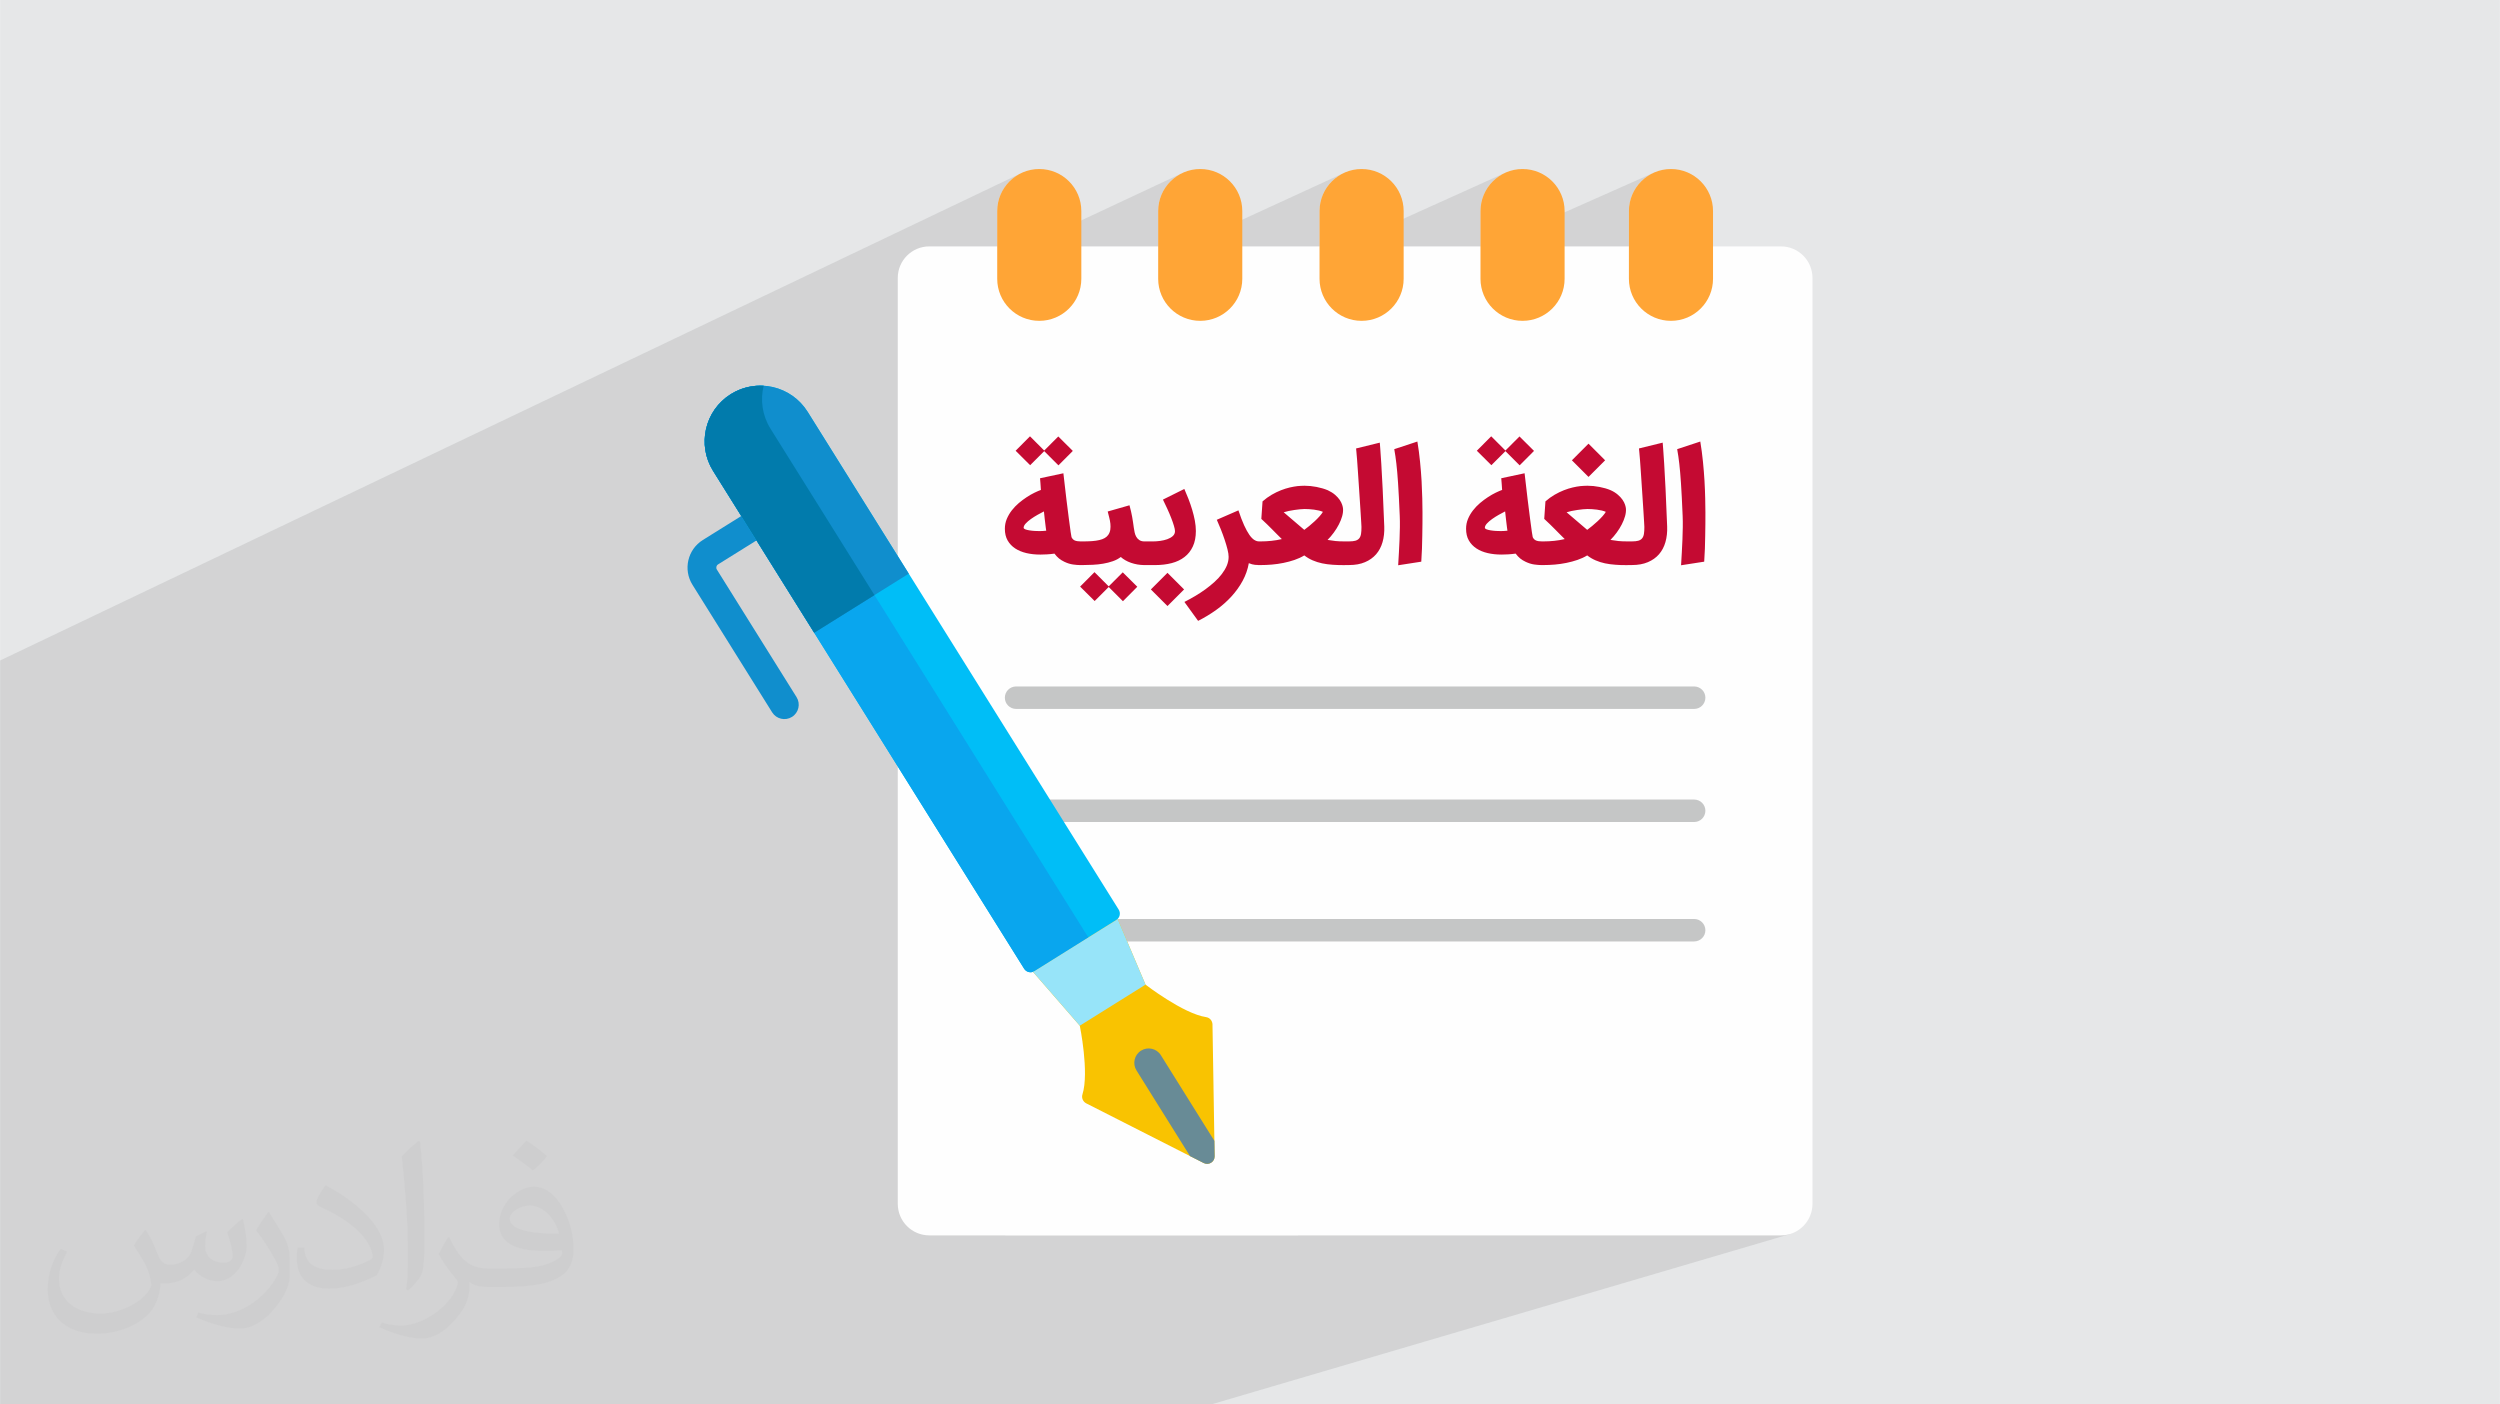
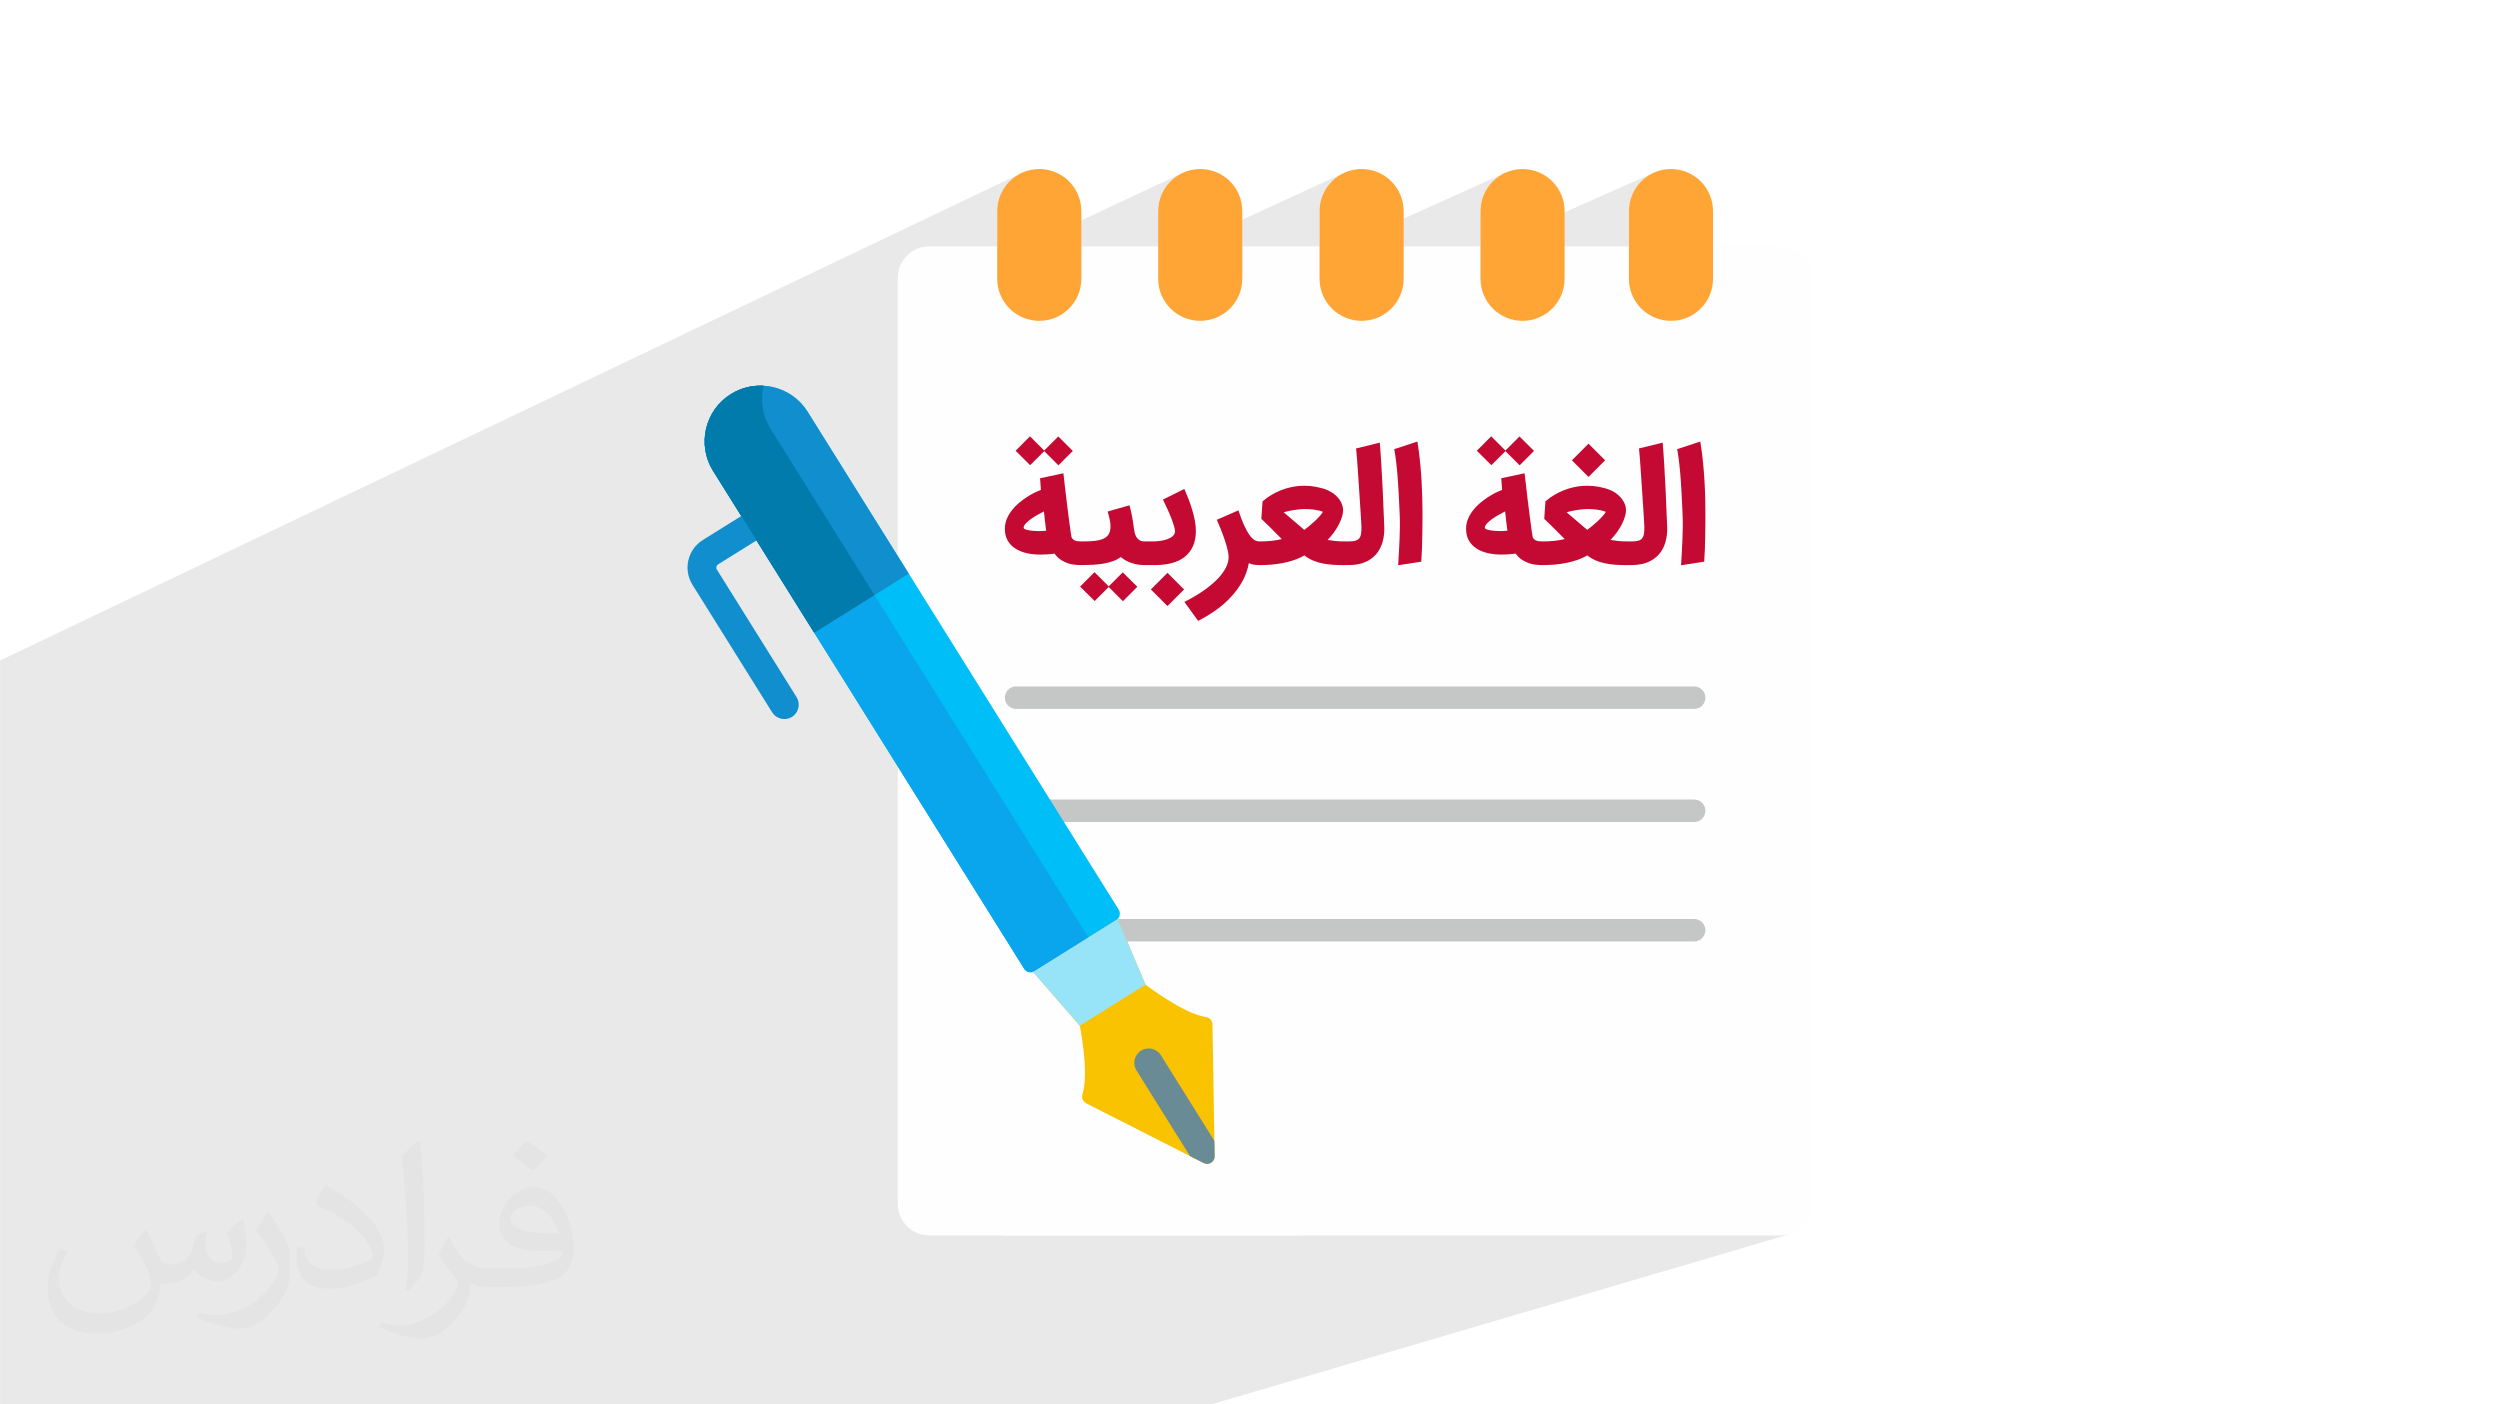
<svg xmlns="http://www.w3.org/2000/svg" xml:space="preserve" width="3.708in" height="2.083in" version="1.0" style="shape-rendering:geometricPrecision; text-rendering:geometricPrecision; image-rendering:optimizeQuality; fill-rule:evenodd; clip-rule:evenodd" viewBox="0 0 3702.73 2080.18">
  <defs>
    <style type="text/css">
   
    .fil0 {fill:#E6E7E8}
    .fil6 {fill:#C5C6C6;fill-rule:nonzero}
    .fil9 {fill:#00BEF7;fill-rule:nonzero}
    .fil13 {fill:#017BAC;fill-rule:nonzero}
    .fil10 {fill:#09A6EE;fill-rule:nonzero}
    .fil7 {fill:#108ECD;fill-rule:nonzero}
    .fil12 {fill:#688B96;fill-rule:nonzero}
    .fil11 {fill:#97E4F9;fill-rule:nonzero}
    .fil5 {fill:#C40A32;fill-rule:nonzero}
    .fil8 {fill:#F9C301;fill-rule:nonzero}
    .fil3 {fill:#FEFEFE;fill-rule:nonzero}
    .fil4 {fill:#FFA536;fill-rule:nonzero}
    .fil2 {fill:#373435;fill-opacity:0.031}
    .fil1 {fill:#2B2A29;fill-opacity:0.102}
   
  </style>
  </defs>
  <g id="Layer_x0020_1">
-     <polygon class="fil0" points="-0,0 3702.73,0 3702.73,2080.18 -0,2080.18 " />
    <path class="fil1" d="M1793.86 2080.18l-1018.53 0 -0.02 0 -9.55 0 -11.53 0 -34.12 0 -26.07 0 -24.15 0 -79.58 0 -28.01 0 -53.75 0 -5.04 0 -159.47 0 -15.49 0 -0.03 0 -64.8 0 -0.41 0 -1.18 0 -32.78 0 -48.45 0 -25.76 0 -50.49 0 -9.6 0 -57.12 0 -37.93 0 0 -57.15 0 -0.01 0 -0.02 0 -0.01 0 -0.16 0 -0 0 -8.24 0 -0.02 0 -3.54 0 -9.29 0 -4.52 0 -0.73 0 -13.46 0 -0.86 0 -36.37 0 -1.06 0 -107.13 0 -26.54 0 -5.53 0 -15.16 0 -1.14 0 -8.75 0 -3.65 0 -1.47 0 -1.4 0 -0.82 0 -7.39 0 -2.28 0 -21.35 0 -0.07 0 -7.54 0 -1.51 0 -22.66 0 -7.2 0 -5.47 0 -6.51 0 -2.28 0 -6.87 0 -3.77 0 -0.04 0 -4.4 0 -4.44 0 -0.39 0 -2.63 0 -2.99 0 -7.19 0 -5.87 0 -0.07 0 -7.03 0 -1.22 0 -0.66 0 -3.59 0 -0.06 0 -2.18 0 -1.74 0 -1.58 0 -2.21 0 -0.72 0 -0.17 0 -7.08 0 -1.02 0 -2.23 0 -0.24 0 -4.16 0 -4.6 0 -1.11 0 -4.34 0 -0.74 0 -6.44 0 -0.3 0 -3.3 0 -2.73 0 -2.21 0 -1.59 0 -6.99 0 -1.32 0 -0.18 0 -3.29 0 -6.28 0 -4.17 0 -0.74 0 -0.04 0 -4.58 0 -0.24 0 -0 0 -2.11 0 -3.48 0 -7.11 0 -2.74 0 -1.95 0 -3.9 0 -0.59 0 -1.83 0 -0.13 0 -0.62 0 -0.76 0 -1.16 0 -1.89 0 -2.98 0 -1.18 0 -1.64 0 -2.56 0 -0.39 0 -22.45 0 -8.1 0 -1.67 0 -9.38 0 -9.42 0 -4.1 0 -7.56 0 -0 0 -1.33 0 -0.29 0 -0.38 0 -4.27 0 -9.01 0 -0.01 0 -13.04 0 -29.57 0 -0.17 0 -8.66 0 -6.83 0 -6.22 0 -0.83 0 -2.83 0 -5.17 0 -1.64 0 -3.26 0 -2.64 0 -10.17 0 -0.78 0 -9.5 0 -0.67 0 -16.5 0 -2.44 0 -27.88 0 -5.56 0 -9.45 0 -5.16 0 -6.31 0 -7.01 0 -2.55 0 -0.15 0 -54.42 0 -7.61 0 -10.52 0 -4.75 0 -0 0 -0.02 0 -0.68 0 -10.26 0 -10.41 0 -50.01 0 -9.34 0 -2.49 0 -9.36 0 -0 0 -0 0 -0 0 -0.59 0 -0 0 -0.01 0 -12.39 0 -37.45 0 -26.01 0 -0.28 0 -34.28 1515 -723.05 -5.44 2.63 -5.14 3.12 -4.8 3.59 -4.43 4.02 -4.02 4.43 -3.59 4.8 -3.12 5.13 -2.62 5.44 -2.1 5.72 -1.54 5.97 -0.94 6.18 -0.32 6.37 0 72.06 276.45 -129.45 -5.44 2.63 -5.13 3.12 -4.8 3.59 -4.43 4.02 -4.02 4.43 -3.59 4.8 -3.12 5.13 -2.63 5.44 -2.1 5.72 -1.53 5.97 -0.94 6.18 -0.32 6.37 0 69.94 277.06 -127.33 -5.44 2.63 -5.14 3.12 -4.8 3.59 -4.43 4.02 -4.02 4.43 -3.59 4.8 -3.12 5.13 -2.62 5.44 -2.1 5.72 -1.54 5.97 -0.94 6.18 -0.32 6.37 0 67.35 276.45 -124.75 -5.44 2.63 -5.13 3.12 -4.8 3.59 -4.43 4.02 -4.02 4.43 -3.59 4.8 -3.12 5.13 -2.63 5.44 -2.1 5.72 -1.53 5.97 -0.94 6.18 -0.32 6.37 0 57.05 257.88 -114.45 -5.44 2.63 -5.13 3.12 -4.8 3.59 -4.43 4.02 -4.02 4.43 -3.59 4.8 -3.12 5.13 -2.63 5.44 -2.1 5.72 -1.53 5.97 -0.94 6.18 -0.32 6.37 0 100.29 0.32 6.37 0.94 6.18 1.53 5.97 2.1 5.72 2.63 5.44 3.12 5.13 3.59 4.8 4.02 4.43 4.43 4.02 4.8 3.59 5.13 3.12 5.44 2.63 5.72 2.1 5.97 1.53 6.18 0.94 6.37 0.32 6.37 -0.32 6.18 -0.94 5.97 -1.53 5.72 -2.1 -454.88 193.84 0.05 0.58 0.15 1.93 0.16 2.17 0.17 2.4 0.18 2.59 20.07 -8.54 34.24 -11.3 0.61 3.71 0.57 3.72 0.54 3.72 0.51 3.73 0.48 3.74 0.45 3.75 0.41 3.76 0.38 3.77 0.37 3.74 0.26 2.84 104.75 -44.22 12.56 12.56 29.33 -12.34 21.53 21.41 -21.28 21.37 -143.98 60.12 0 0.06 0.03 2.48 0.02 2.37 0.01 2.26 0 0.45 116.64 -48.64 13.22 -2.83 116.05 -48.36 24.6 24.64 -5.47 5.47 55.6 -23.01 35.13 -8.62 0.03 0.52 0.05 0.7 0.07 0.87 0.09 1.05 0.1 1.23 0.12 1.4 0.13 1.58 0.15 1.75 0.15 1.93 0.17 2.17 0.17 2.4 0.16 2.33 20.08 -8.27 34.24 -11.3 0.61 3.71 0.57 3.72 0.54 3.72 0.51 3.73 0.48 3.74 0.45 3.75 0.42 3.76 0.39 3.77 0.36 3.74 0.34 3.71 0.32 3.66 0.3 3.63 0.28 3.59 0.25 3.55 0.24 3.5 0.21 3.46 0.19 3.42 0.17 3.36 0.15 3.3 0.13 3.24 0.11 3.18 0.1 3.11 0.09 3.05 0.07 2.99 0.07 2.92 0.06 2.81 0.05 2.7 0.04 2.59 0.04 2.48 0.02 2.37 0.02 2.26 0 2.16 0 1.93 -0 1.97 -0 2 -0.01 2.04 -0 2.08 -0.01 2.12 -0.01 2.15 -0.01 2.19 -0.01 2.24 -0.02 2.26 -0.03 2.27 -0.03 2.29 -0.04 2.32 -0.04 2.33 -0.04 2.35 -0.04 2.38 -0.04 2.38 -0.04 2.39 -0.05 2.39 -0.05 2.4 -0.06 2.41 -0.07 2.42 -0.07 2.42 -0.08 2.43 -0.09 2.43 -0.1 2.42 -0.11 2.41 -0.12 2.39 -0.13 2.38 -0.14 2.37 -0.16 2.35 -0.17 2.34 -463.87 184.81 449.03 0 3.35 0.34 3.13 0.97 2.83 1.53 2.46 2.03 2.03 2.46 1.53 2.83 0.97 3.13 0.34 3.35 -0.34 3.35 -0.97 3.13 -1.53 2.83 -2.03 2.46 -2.46 2.03 -2.83 1.53 -354.31 135.53 347.84 0 3.35 0.34 3.13 0.97 2.83 1.53 2.46 2.03 2.03 2.46 1.53 2.83 0.97 3.13 0.34 3.35 -0.34 3.35 -0.97 3.13 -1.53 2.83 -2.03 2.46 -2.46 2.03 -2.83 1.53 -391.6 144.9 385.12 0 3.35 0.34 3.13 0.97 2.83 1.53 2.46 2.03 2.03 2.46 1.53 2.83 0.97 3.13 0.34 3.35 -0.34 3.35 -0.97 3.13 -1.53 2.83 -2.03 2.46 -2.46 2.03 -2.83 1.53 -125.49 44.78 216.75 -0.13 44.01 390.15 -857.14 252.24zm-305.64 -250.35l434.69 0 -124.01 -123.96 0.11 6.75 -0.35 3 -1.07 2.65 -1.67 2.23 -2.14 1.74 -2.5 1.17 -303.06 106.43z" />
    <path class="fil2" d="M215.96 1821.93c7.07,10.71 11.65,21.01 16.13,32.45 3.33,6.66 5.09,18.93 20.7,18.93 4.57,0 11.13,-1.35 16.95,-4.57 6.55,-3.44 11.54,-8.64 14.15,-16.53l6.24 -21.01 15.19 -7.49 1.04 1.04c-2.08,7.91 -2.59,15.5 -2.59,21.43 0,17.57 15.19,24.23 27.25,24.23 7.07,0 13.42,-3.44 13.42,-9.89 0,-8.32 -3.53,-22.47 -8.12,-35.16 7.07,-7.07 14.15,-14.15 22.26,-19.87l1.25 0.63c3.53,14.98 5.51,29.75 5.51,39.63 0,9.67 -4.27,20.39 -7.8,27.36 -7.28,13.73 -20.18,24.65 -35.78,24.65 -11.85,0 -25.06,-5.93 -34.12,-16.95l-0.52 0c-8.53,10.61 -21.74,20.18 -42.86,20.18l-6.55 0c-1.04,13.94 -4.05,23.81 -8.64,32.66 -12.58,24.54 -49.92,41.92 -85.08,41.92 -48.89,0 -73.43,-28.19 -73.43,-65.73 0,-23.19 7.59,-44.72 19.24,-60.01l9.56 3.95c-7.28,13.94 -12.17,27.04 -12.17,39.94 0,35.16 28.61,51.9 61.58,51.9 30.58,0 68.44,-19.45 75.31,-42.02 -2.59,-24.65 -11.85,-36.19 -26,-58.66 4.27,-7.49 9.78,-14.98 16.64,-22.98l1.25 0 0 0 0 0 -0.01 -0.04zm563.83 -132.3c10.3,6.45 20.39,14.04 30.27,22.78 -5.51,7.8 -12.38,14.88 -20.91,21.12 -9.89,-8.01 -19.76,-14.88 -29.86,-22.16 6.86,-7.7 13.63,-15.08 20.49,-21.74l0 0 0 0 0 0 0 0 0 0 0.01 0zm5.3 96.11c-16.64,0 -30.27,10.92 -30.27,19.03 0,17.38 33.28,22.78 73.12,22.56 -4.99,-20.39 -22.47,-41.61 -42.86,-41.61l0 0.01zm-37.35 92.99c21.64,0 40.57,-0.63 55.02,-4.27 16.13,-4.05 29.75,-12.17 29.75,-17.78 0,-1.46 0,-3.22 -0.52,-4.68 -9.05,0.83 -19.45,0.83 -28.5,0.83 -29.33,0 -51.79,-6.66 -60.64,-23.09 -2.19,-4.57 -3.74,-9.67 -3.74,-15.5 0,-15.92 6.86,-31.41 18.93,-42.13 10.08,-8.84 21.22,-14.35 32.55,-14.35 20.49,0 36.81,16.44 48.26,42.34 6.24,14.15 10.5,30.47 10.5,51.07 0,13.73 -3.74,25.27 -12.27,33.8 -15.92,15.4 -45.24,21.22 -90.17,21.22l-20.39 0 0 0 -5.3 0c-11.13,0 -19.14,-1.98 -25.48,-6.86l-1.04 0c0.31,2.59 0.52,5.09 0.52,7.49 0,10.08 -3.33,22.98 -10.08,33.28 -19.97,29.64 -41.61,42.53 -60.33,42.53 -18.93,0 -42.13,-7.28 -63.03,-16.75l3.74 -7.28c6.76,2.81 16.13,4.68 29.02,4.68 33.8,0 78.21,-32.45 83.72,-64.17 -1.25,-2.59 -3.53,-6.03 -6.76,-9.67 -9.89,-11.75 -16.13,-21.53 -21.95,-31.82 4.99,-9.89 9.56,-17.78 13.83,-24.96l1.77 -0.21c14.46,29.44 27.56,46.28 56.78,46.28l4.57 0 0 0 21.22 0 0 0 0 0 0 0 0 0 0 0 0.04 0zm-146.45 31.1c2.5,-13.52 2.7,-28.7 2.7,-42.86l0 -21.01c0,-39.21 -4.99,-96.2 -9.05,-133.34 7.07,-7.59 16.95,-16.53 24.75,-22.56l2.29 0.63c5.3,46.7 6.55,100.79 6.55,150.81 0,13.11 -0.52,25.9 -1.77,35.26 -0.73,11.85 -7.59,20.8 -22.26,34.53l-3.22 -1.46zm-150.71 -61.89c0.73,18.41 9.78,32.87 41.4,32.87 19.66,0 36.3,-5.09 54.71,-13.83 3.33,-1.46 5.09,-3.44 5.09,-5.09 0,-11.54 -8.84,-26.83 -23.71,-40.77 -14.46,-13.11 -33.6,-24.65 -51.48,-32.35 -6.14,-2.59 -8.12,-5.3 -8.12,-7.91 0,-5.3 7.07,-16.44 12.9,-24.44l1.98 -0.21c20.49,10.71 43.38,26.63 60.33,44.3 15.4,16.33 24.96,32.87 24.96,50.86 0,13.31 -4.05,25.79 -10.61,37.44 -22.47,11.33 -46.39,19.97 -70.1,19.97 -28.81,0 -48.47,-13.52 -48.47,-45.24 0,-3.44 0,-8.73 1.25,-15.61l9.89 0 0 0 0 0 0 0 0 0 0 0 -0.01 0zm-52.11 -52.32l17.89 28.92c6.55,10.71 12.69,22.37 12.69,40.77l0 23.5c0,19.03 -12.17,39.42 -31.82,59.6 -15.4,13.63 -29.02,19.45 -41.61,19.45 -18.72,0 -40.15,-5.82 -64.9,-16.44l2.81 -7.28c7.8,2.08 16.84,3.84 27.98,3.84 35.58,-0.21 71.97,-26.21 88.61,-57.93 1.98,-3.64 2.7,-7.07 2.7,-9.47 0,-3.64 -1.98,-7.7 -3.53,-11.33 -9.05,-17.05 -19.14,-32.66 -30.27,-47.12 5.82,-9.16 11.65,-17.99 17.99,-26.73l1.46 0.21 0 0 0 0 0 0 0 0 0 0 -0.01 0z" />
    <g id="_2502485497024">
      <path class="fil3" d="M1376.34 1829.83l1261.46 0c25.78,0 46.69,-20.9 46.69,-46.69l0 -1371.49c0,-25.78 -20.9,-46.68 -46.69,-46.68l-1261.46 0c-25.78,0 -46.69,20.9 -46.69,46.68l0 1371.49c0,25.78 20.9,46.69 46.69,46.69z" />
      <g>
        <path class="fil4" d="M1777.64 475.23c34.4,0 62.3,-27.89 62.3,-62.29l0 -100.29c0,-34.4 -27.89,-62.29 -62.3,-62.29 -34.4,0 -62.29,27.89 -62.29,62.29l0 100.29c0,34.4 27.89,62.29 62.29,62.29z" />
        <path class="fil4" d="M1539.24 475.23c34.4,0 62.29,-27.89 62.29,-62.29l0 -100.29c0,-34.4 -27.89,-62.29 -62.29,-62.29 -34.4,0 -62.3,27.89 -62.3,62.29l0 100.29c0,34.4 27.89,62.29 62.3,62.29z" />
        <path class="fil4" d="M2255.06 475.23c34.4,0 62.3,-27.89 62.3,-62.29l0 -100.29c0,-34.4 -27.89,-62.29 -62.3,-62.29 -34.4,0 -62.29,27.89 -62.29,62.29l0 100.29c0,34.4 27.89,62.29 62.29,62.29z" />
        <path class="fil4" d="M2016.66 475.23c34.4,0 62.29,-27.89 62.29,-62.29l0 -100.29c0,-34.4 -27.89,-62.29 -62.29,-62.29 -34.4,0 -62.3,27.89 -62.3,62.29l0 100.29c0,34.4 27.89,62.29 62.3,62.29z" />
        <path class="fil4" d="M2474.89 475.23c34.4,0 62.3,-27.89 62.3,-62.29l0 -100.29c0,-34.4 -27.89,-62.29 -62.3,-62.29 -34.4,0 -62.29,27.89 -62.29,62.29l0 100.29c0,34.4 27.89,62.29 62.29,62.29z" />
      </g>
      <g>
        <path class="fil5" d="M1540.56 821.43c-7.22,0 -14.02,-0.72 -20.39,-2.21 -6.33,-1.49 -11.89,-3.78 -16.61,-6.88 -4.71,-3.1 -8.45,-7.05 -11.21,-11.85 -2.72,-4.8 -4.08,-10.54 -4.08,-17.29 0,-5.1 0.93,-9.9 2.8,-14.45 1.91,-4.54 4.38,-8.79 7.44,-12.74 3.06,-3.95 6.54,-7.56 10.41,-10.88 3.91,-3.27 7.81,-6.2 11.77,-8.79 3.95,-2.59 7.73,-4.76 11.43,-6.54 3.65,-1.78 6.84,-3.14 9.56,-4.12 -0.04,-0.89 -0.13,-1.78 -0.21,-2.72 -0.09,-0.89 -0.13,-2.04 -0.21,-3.36 -0.09,-1.32 -0.21,-2.89 -0.34,-4.67 -0.17,-1.74 -0.34,-3.95 -0.55,-6.54l34.58 -7.39c1.53,13.89 3.02,26.55 4.41,37.98 1.4,11.47 2.63,21.33 3.74,29.61 1.07,8.28 1.96,14.78 2.64,19.5 0.72,4.71 1.14,7.22 1.27,7.52 1.1,2.38 2.76,4.04 4.93,4.97 2.21,0.9 5.19,1.36 8.92,1.36l2.47 0 0 35.05 -3.23 0c-3.1,0 -6.67,-0.29 -10.75,-0.85 -4.08,-0.55 -8.33,-1.87 -12.74,-3.95 -3.1,-1.45 -5.82,-3.14 -8.16,-5.01 -2.34,-1.91 -4.54,-4.29 -6.71,-7.18 -3.74,0.55 -7.39,0.89 -10.92,1.1 -3.49,0.26 -6.93,0.34 -10.24,0.34zm-0.68 -34.79c1.57,0 3.18,-0.04 4.84,-0.17 1.66,-0.09 3.27,-0.21 4.8,-0.39 -0.21,-1.23 -0.42,-2.63 -0.59,-4.16 -0.17,-1.49 -0.38,-3.35 -0.68,-5.52 -0.26,-2.17 -0.55,-4.8 -0.94,-7.82 -0.34,-3.02 -0.77,-6.71 -1.19,-11.09 -2.84,1.4 -5.94,3.11 -9.43,5.06 -3.48,1.95 -6.76,4.03 -9.82,6.2 -3.06,2.17 -5.65,4.38 -7.69,6.63 -2.08,2.25 -3.1,4.38 -3.1,6.29 0,0.93 0.81,1.74 2.46,2.38 1.65,0.64 3.74,1.15 6.16,1.53 2.46,0.42 5.01,0.68 7.78,0.85 2.72,0.13 5.18,0.21 7.39,0.21zm6.67 -118.4l-20.81 20.81 -21.53 -21.41 21.28 -21.37 21.07 21.07 20.82 -20.86 21.54 21.41 -21.28 21.37 -21.07 -21.03zm151.15 133.69l0 35.05 -2.55 0c-3.57,0 -7.05,-0.29 -10.49,-0.89 -3.44,-0.59 -6.67,-1.45 -9.69,-2.5 -3.02,-1.07 -5.82,-2.34 -8.37,-3.82 -2.55,-1.49 -4.76,-3.06 -6.59,-4.76 -3.48,2.63 -7.43,4.76 -11.93,6.29 -4.46,1.57 -9.18,2.76 -14.19,3.61 -4.97,0.85 -10.11,1.4 -15.37,1.66 -5.27,0.29 -10.5,0.42 -15.59,0.42l-4.08 0 0 -35.05 4.08 0c5.35,0 10.07,-0.13 14.27,-0.42 4.16,-0.3 7.82,-0.81 10.96,-1.57 3.14,-0.72 5.78,-1.7 7.91,-2.93 2.16,-1.23 3.91,-2.76 5.22,-4.59 1.7,-2.38 2.76,-5.01 3.15,-7.86 0.42,-2.89 0.46,-5.86 0.13,-8.92 -0.34,-3.1 -0.89,-6.16 -1.74,-9.22 -0.81,-3.06 -1.53,-5.99 -2.21,-8.79l32.25 -9.22c0.89,3.31 1.65,6.37 2.3,9.09 0.64,2.72 1.19,5.4 1.65,7.99 0.47,2.59 0.89,5.22 1.28,7.86 0.38,2.67 0.76,5.56 1.23,8.66 0.3,2 0.68,4.12 1.15,6.46 0.46,2.34 1.27,4.5 2.38,6.5 1.1,1.99 2.63,3.65 4.59,4.97 2,1.36 4.54,2 7.73,2l2.55 0zm-55.61 67.5l-20.81 20.82 -21.54 -21.37 21.28 -21.41 21.07 21.07 20.81 -20.81 21.54 21.37 -21.28 21.42 -21.07 -21.07zm51.19 -67.5l14.95 0c3.1,0 6.54,-0.26 10.24,-0.77 3.74,-0.51 7.22,-1.36 10.45,-2.51 3.19,-1.15 5.91,-2.68 8.07,-4.63 2.17,-1.95 3.27,-4.37 3.27,-7.26 0,-1.78 -0.51,-4.42 -1.57,-7.94 -1.02,-3.48 -2.38,-7.43 -4.08,-11.72 -1.7,-4.34 -3.61,-8.88 -5.78,-13.59 -2.12,-4.72 -4.29,-9.22 -6.42,-13.51l31.69 -15.76c2.08,4.67 4.12,9.64 6.16,14.87 2.04,5.27 3.86,10.58 5.48,15.98 1.62,5.39 2.93,10.75 3.95,16.1 0.98,5.35 1.49,10.5 1.49,15.38 0,8.84 -1.49,16.44 -4.46,22.81 -2.93,6.38 -7.09,11.6 -12.4,15.68 -5.31,4.12 -11.68,7.14 -19.03,9.05 -7.39,1.91 -15.55,2.89 -24.38,2.89l-17.63 0 0 -35.05zm35.86 95.75l-24.6 -24.6 24.6 -24.6 24.6 24.6 -24.6 24.6zm136.03 -60.71c-1.66,0 -3.78,-0.13 -6.46,-0.34 -2.63,-0.22 -5.69,-1.06 -9.09,-2.46 -1.61,9.18 -4.67,17.88 -9.13,26.12 -4.46,8.24 -9.98,15.93 -16.57,23.15 -6.58,7.18 -14.07,13.85 -22.47,19.88 -8.46,6.07 -17.42,11.51 -26.94,16.31l-20.31 -28.04c5.27,-2.68 10.54,-5.56 15.85,-8.71 5.35,-3.14 10.41,-6.45 15.25,-9.98 4.84,-3.53 9.34,-7.18 13.51,-10.96 4.2,-3.82 7.81,-7.73 10.92,-11.81 3.1,-4.08 5.57,-8.24 7.35,-12.49 1.74,-4.25 2.63,-8.54 2.63,-12.87 0,-2.89 -0.55,-6.55 -1.66,-11 -1.1,-4.42 -2.5,-9.18 -4.21,-14.28 -1.7,-5.09 -3.57,-10.24 -5.65,-15.42 -2.08,-5.19 -4.08,-9.9 -5.99,-14.19l32.03 -13.94c2.93,8.84 5.77,16.23 8.45,22.14 2.72,5.9 5.31,10.66 7.81,14.19 2.51,3.57 4.93,6.03 7.26,7.47 2.34,1.45 4.63,2.17 6.93,2.17l2.67 0 0 35.05 -2.21 0zm129.02 -35.05l0 35.05 -3.78 0.09c-5.86,0 -11.43,-0.17 -16.78,-0.55 -5.4,-0.38 -10.5,-1.06 -15.43,-2.08 -4.93,-1.07 -9.56,-2.51 -13.97,-4.42 -4.38,-1.87 -8.54,-4.33 -12.45,-7.35 -4.38,2.68 -9.18,4.89 -14.49,6.71 -5.27,1.78 -10.75,3.27 -16.4,4.41 -5.65,1.15 -11.34,1.95 -17.12,2.47 -5.74,0.46 -11.3,0.72 -16.61,0.72l-4.21 0 0 -35.05 4.21 0c5.18,0 10.41,-0.26 15.72,-0.81 5.35,-0.55 10.54,-1.44 15.63,-2.63 -2.5,-2.42 -4.93,-4.84 -7.31,-7.26 -2.38,-2.38 -4.76,-4.8 -7.13,-7.22 -2.42,-2.46 -4.89,-4.93 -7.48,-7.43 -2.59,-2.51 -5.39,-5.18 -8.45,-7.99l1.78 -25.91c4.38,-3.86 8.88,-7.13 13.51,-9.81 4.67,-2.72 9.26,-4.93 13.81,-6.71 4.54,-1.78 8.92,-3.14 13.08,-4.12 4.17,-0.94 7.94,-1.62 11.26,-2 1.61,-0.13 3.35,-0.26 5.18,-0.38 1.87,-0.09 3.7,-0.17 5.44,-0.17 5.78,0 11.68,0.59 17.8,1.78 6.07,1.19 11.6,2.8 16.57,4.88 4.29,2 7.86,4.25 10.75,6.75 2.89,2.51 5.19,5.02 6.88,7.52 1.7,2.51 2.93,4.97 3.7,7.35 0.77,2.34 1.19,4.33 1.27,5.95 0.22,3.35 -0.21,6.97 -1.31,10.92 -1.1,3.95 -2.72,7.99 -4.84,12.11 -2.08,4.08 -4.59,8.11 -7.48,12.06 -2.89,3.95 -5.99,7.6 -9.3,10.92 4.08,0.72 7.99,1.27 11.68,1.65 3.74,0.38 7.9,0.55 12.49,0.55l3.78 0zm-61.98 -47.97c-1.74,0 -4.04,0.13 -6.75,0.39 -2.72,0.26 -5.57,0.59 -8.46,1.06 -2.93,0.42 -5.77,0.93 -8.62,1.53 -2.8,0.6 -5.14,1.23 -7.1,1.87l30.5 26.04c2.12,-1.53 4.59,-3.44 7.35,-5.74 2.76,-2.29 5.48,-4.67 8.15,-7.14 2.68,-2.5 5.1,-4.97 7.26,-7.39 2.17,-2.42 3.78,-4.59 4.8,-6.42 -1.7,-0.76 -3.7,-1.4 -5.94,-1.95 -2.3,-0.55 -4.67,-0.97 -7.18,-1.31 -2.46,-0.34 -4.93,-0.6 -7.35,-0.72 -2.46,-0.17 -4.67,-0.22 -6.67,-0.22zm57.52 47.97l8.41 0c3.78,0 6.84,-0.34 9.26,-0.98 2.38,-0.68 4.29,-1.83 5.65,-3.44 1.36,-1.61 2.3,-3.82 2.76,-6.58 0.47,-2.8 0.68,-6.29 0.64,-10.5 0,-0.59 -0.13,-2.76 -0.34,-6.5 -0.21,-3.69 -0.51,-8.41 -0.85,-14.06 -0.34,-5.65 -0.72,-11.98 -1.23,-18.95 -0.47,-6.97 -0.94,-14.06 -1.4,-21.2 -0.51,-7.18 -0.97,-14.19 -1.4,-20.99 -0.42,-6.8 -0.85,-12.74 -1.27,-17.93 -0.42,-5.19 -0.76,-9.26 -1.06,-12.32 -0.21,-2.63 -0.38,-4.04 -0.42,-4.21l35.13 -8.62c0.04,1.15 0.3,4.21 0.72,9.09 0.38,4.84 0.89,12.19 1.49,21.96 0.6,9.82 1.27,22.35 2.04,37.6 0.76,15.25 1.57,33.81 2.38,55.69 0.29,8.33 -0.55,16.02 -2.55,22.98 -2,6.97 -5.19,13 -9.52,18.01 -4.38,5.01 -9.86,8.92 -16.52,11.72 -6.63,2.85 -14.49,4.25 -23.5,4.25l-8.41 0 0 -35.05zm81.1 35.34c0.38,-6.03 0.72,-12.32 1.1,-18.82 0.38,-6.5 0.68,-12.91 0.94,-19.29 0.26,-6.37 0.42,-12.53 0.51,-18.52 0.08,-5.99 0,-11.47 -0.21,-16.48 -0.47,-10.49 -0.89,-19.71 -1.28,-27.65 -0.42,-7.94 -0.81,-15 -1.23,-21.11 -0.38,-6.16 -0.81,-11.51 -1.23,-16.14 -0.38,-4.59 -0.81,-8.84 -1.28,-12.66 -0.42,-3.86 -0.89,-7.48 -1.4,-10.83 -0.55,-3.36 -1.1,-6.84 -1.7,-10.45l34.24 -11.3c1.65,9.9 2.98,19.84 3.95,29.9 1.02,10.03 1.74,19.67 2.29,28.85 0.51,9.22 0.85,17.76 1.02,25.66 0.21,7.94 0.3,14.7 0.3,20.3 0,5.1 -0.04,10.58 -0.04,16.48 -0.04,5.95 -0.13,12.06 -0.26,18.44 -0.08,6.33 -0.26,12.74 -0.47,19.24 -0.26,6.5 -0.55,12.87 -1.02,19.08l-34.24 5.31zm152.88 -15.84c-7.23,0 -14.03,-0.72 -20.39,-2.21 -6.33,-1.48 -11.9,-3.78 -16.61,-6.88 -4.71,-3.1 -8.47,-7.04 -11.22,-11.85 -2.73,-4.79 -4.08,-10.54 -4.08,-17.29 0,-5.1 0.92,-9.91 2.8,-14.45 1.89,-4.55 4.38,-8.79 7.44,-12.74 3.06,-3.95 6.53,-7.59 10.41,-10.88 3.89,-3.29 7.82,-6.2 11.77,-8.79 3.95,-2.59 7.74,-4.75 11.43,-6.54 3.66,-1.78 6.84,-3.14 9.56,-4.12 -0.04,-0.89 -0.13,-1.78 -0.22,-2.72 -0.08,-0.89 -0.13,-2.04 -0.21,-3.36 -0.09,-1.32 -0.19,-2.89 -0.34,-4.67 -0.15,-1.74 -0.34,-3.95 -0.55,-6.54l34.58 -7.39c1.53,13.89 3.02,26.55 4.42,37.98 1.4,11.47 2.65,21.33 3.74,29.61 1.08,8.28 1.93,14.79 2.63,19.5 0.7,4.72 1.14,7.23 1.27,7.52 1.1,2.38 2.75,4.06 4.93,4.97 2.2,0.92 5.18,1.36 8.92,1.36l2.46 0 0 35.05 -3.23 0c-3.1,0 -6.67,-0.3 -10.75,-0.85 -4.07,-0.55 -8.32,-1.88 -12.74,-3.95 -3.1,-1.45 -5.83,-3.13 -8.16,-5.01 -2.35,-1.9 -4.55,-4.29 -6.71,-7.18 -3.74,0.55 -7.39,0.87 -10.92,1.1 -3.49,0.23 -6.93,0.34 -10.24,0.34zm-0.68 -34.79c1.57,0 3.18,-0.07 4.84,-0.17 1.65,-0.11 3.27,-0.21 4.8,-0.39 -0.21,-1.23 -0.42,-2.64 -0.59,-4.16 -0.17,-1.49 -0.4,-3.35 -0.68,-5.52 -0.28,-2.17 -0.58,-4.8 -0.94,-7.82 -0.36,-3.01 -0.76,-6.71 -1.19,-11.09 -2.85,1.4 -5.95,3.11 -9.43,5.06 -3.48,1.95 -6.75,4.03 -9.81,6.2 -3.06,2.17 -5.64,4.39 -7.69,6.63 -2.07,2.26 -3.1,4.38 -3.1,6.29 0,0.93 0.81,1.74 2.46,2.38 1.66,0.64 3.74,1.13 6.16,1.53 2.47,0.4 5.01,0.7 7.78,0.85 2.72,0.15 5.18,0.21 7.39,0.21zm6.67 -118.4l-20.81 20.81 -21.54 -21.41 21.28 -21.37 21.07 21.07 20.82 -20.86 21.53 21.41 -21.28 21.37 -21.07 -21.03zm183.52 133.69l0 35.05 -3.78 0.09c-5.86,0.13 -11.43,-0.18 -16.78,-0.55 -5.39,-0.38 -10.5,-1.04 -15.42,-2.08 -4.93,-1.04 -9.56,-2.52 -13.97,-4.42 -4.37,-1.88 -8.54,-4.33 -12.45,-7.35 -4.38,2.68 -9.18,4.9 -14.49,6.71 -5.26,1.79 -10.75,3.27 -16.4,4.41 -5.64,1.14 -11.34,1.98 -17.12,2.47 -5.73,0.48 -11.31,0.72 -16.61,0.72l-4.21 0 0 -35.05 4.21 0c5.19,0 10.41,-0.26 15.72,-0.81 5.35,-0.55 10.54,-1.44 15.63,-2.63 -2.5,-2.42 -4.92,-4.85 -7.3,-7.26 -2.37,-2.39 -4.76,-4.8 -7.14,-7.22 -2.42,-2.46 -4.88,-4.93 -7.48,-7.43 -2.59,-2.51 -5.39,-5.18 -8.45,-7.99l1.78 -25.91c4.38,-3.86 8.89,-7.13 13.51,-9.81 4.68,-2.71 9.26,-4.93 13.81,-6.71 4.54,-1.78 8.92,-3.16 13.09,-4.12 4.16,-0.95 7.94,-1.66 11.26,-2 1.61,-0.17 3.35,-0.28 5.18,-0.38 1.87,-0.11 3.7,-0.17 5.44,-0.17 5.78,0 11.69,0.59 17.8,1.78 6.08,1.18 11.64,2.71 16.57,4.88 4.33,1.91 7.86,4.25 10.75,6.75 2.89,2.51 5.18,5.02 6.88,7.52 1.7,2.51 2.93,4.98 3.7,7.35 0.75,2.34 1.18,4.34 1.27,5.95 0.2,3.35 -0.21,6.97 -1.32,10.92 -1.1,3.95 -2.73,7.98 -4.84,12.11 -2.09,4.07 -4.59,8.12 -7.48,12.06 -2.89,3.95 -5.99,7.6 -9.3,10.92 4.08,0.72 7.99,1.27 11.68,1.65 3.74,0.38 7.9,0.55 12.49,0.55l3.78 0zm-61.98 -47.97c-1.74,0 -4.04,0.13 -6.75,0.39 -2.72,0.25 -5.56,0.62 -8.45,1.06 -2.93,0.44 -5.78,0.93 -8.62,1.53 -2.8,0.59 -5.14,1.23 -7.1,1.87l30.5 26.04c2.13,-1.53 4.59,-3.44 7.35,-5.74 2.76,-2.29 5.49,-4.66 8.16,-7.14 2.68,-2.49 5.09,-4.97 7.26,-7.39 2.17,-2.42 3.78,-4.59 4.8,-6.42 -1.7,-0.76 -3.69,-1.41 -5.94,-1.95 -2.29,-0.55 -4.68,-0.97 -7.18,-1.31 -2.46,-0.33 -4.93,-0.58 -7.35,-0.72 -2.46,-0.15 -4.67,-0.22 -6.67,-0.22zm1.53 -47.53l-24.6 -24.6 24.6 -24.64 24.6 24.64 -24.6 24.6zm55.99 95.5l8.41 0c3.78,0 6.85,-0.32 9.26,-0.98 2.39,-0.65 4.29,-1.83 5.65,-3.44 1.36,-1.61 2.3,-3.82 2.76,-6.58 0.47,-2.8 0.67,-6.29 0.64,-10.5 -0,-0.59 -0.13,-2.76 -0.34,-6.5 -0.21,-3.69 -0.51,-8.41 -0.85,-14.06 -0.34,-5.65 -0.74,-11.98 -1.23,-18.95 -0.48,-6.96 -0.92,-14.07 -1.4,-21.2 -0.49,-7.18 -0.98,-14.19 -1.4,-20.99 -0.42,-6.79 -0.85,-12.74 -1.27,-17.93 -0.42,-5.18 -0.79,-9.26 -1.07,-12.32 -0.24,-2.63 -0.38,-4.04 -0.42,-4.21l35.13 -8.62c0.04,1.15 0.32,4.21 0.72,9.09 0.4,4.84 0.9,12.19 1.49,21.96 0.59,9.81 1.27,22.35 2.04,37.6 0.77,15.25 1.58,33.81 2.38,55.69 0.3,8.32 -0.55,16.02 -2.55,22.98 -1.99,6.97 -5.17,13.01 -9.52,18.01 -4.36,5.02 -9.87,8.9 -16.52,11.72 -6.64,2.82 -14.49,4.25 -23.5,4.25l-8.41 0 0 -35.05zm81.1 35.34c0.39,-6.03 0.72,-12.32 1.1,-18.82 0.39,-6.5 0.68,-12.91 0.94,-19.29 0.25,-6.37 0.42,-12.53 0.51,-18.52 0.08,-5.99 0.01,-11.47 -0.21,-16.48 -0.46,-10.49 -0.87,-19.71 -1.27,-27.65 -0.4,-7.94 -0.83,-15 -1.23,-21.11 -0.4,-6.16 -0.83,-11.51 -1.23,-16.14 -0.4,-4.59 -0.83,-8.84 -1.27,-12.66 -0.45,-3.86 -0.87,-7.48 -1.4,-10.83 -0.53,-3.36 -1.1,-6.84 -1.7,-10.45l34.24 -11.3c1.65,9.9 2.95,19.84 3.95,29.9 0.99,10.03 1.77,19.67 2.3,28.85 0.53,9.22 0.83,17.76 1.02,25.66 0.19,7.94 0.3,14.7 0.3,20.3 0,5.1 -0.02,10.58 -0.04,16.48 -0.02,5.95 -0.15,12.06 -0.26,18.44 -0.1,6.33 -0.24,12.75 -0.47,19.24 -0.23,6.5 -0.55,12.87 -1.02,19.08l-34.24 5.31z" />
        <path class="fil6" d="M1504.89 1050.06c-9.19,0 -16.64,-7.45 -16.64,-16.64 0,-9.19 7.45,-16.64 16.64,-16.64l1004.35 0c9.19,0 16.64,7.45 16.64,16.64 0,9.19 -7.45,16.64 -16.64,16.64l-1004.35 0z" />
        <path class="fil6" d="M1504.89 1217.57c-9.19,0 -16.64,-7.45 -16.64,-16.64 0,-9.19 7.45,-16.64 16.64,-16.64l1004.35 0c9.19,0 16.64,7.45 16.64,16.64 0,9.19 -7.45,16.64 -16.64,16.64l-1004.35 0z" />
        <path class="fil6" d="M1504.89 1394.45c-9.19,0 -16.64,-7.45 -16.64,-16.64 0,-9.19 7.45,-16.64 16.64,-16.64l1004.35 0c9.19,0 16.64,7.45 16.64,16.64 0,9.19 -7.45,16.64 -16.64,16.64l-1004.35 0z" />
      </g>
      <g>
        <path class="fil7" d="M1172.94 1061.89c9.97,-6.23 13.01,-19.37 6.77,-29.35l-118.01 -188.87c-1.64,-2.61 -0.85,-6.05 1.77,-7.69l60.77 -37.9c9.98,-6.23 13.03,-19.36 6.8,-29.34 -6.23,-9.98 -19.35,-13.03 -29.34,-6.8l-60.78 37.91c-22.57,14.1 -29.47,43.78 -15.34,66.39l118.01 188.87c6.26,10.01 19.41,12.98 29.35,6.77l0.01 0z" />
        <path class="fil8" d="M1603.18 1621.04c10.31,-32.55 -3.92,-101.79 -3.92,-101.79l-79.49 -91.38 129.55 -80.95 47.29 111.5c0,0 55.99,43.14 89.77,48.14 5.39,0.79 9.35,5.48 9.43,10.93l3.19 195.13c0.13,8.38 -8.69,13.9 -16.16,10.1l-173.98 -88.41c-4.85,-2.47 -7.32,-8.08 -5.67,-13.27l0 0 0 -0z" />
-         <path class="fil9" d="M1532.18 1438.42l121.17 -75.72c5.22,-3.26 6.81,-10.14 3.55,-15.36l-460.71 -737.31c-24.17,-38.68 -75.12,-50.45 -113.81,-26.27 -38.68,24.17 -50.44,75.12 -26.28,113.81l460.71 737.3c3.26,5.22 10.14,6.81 15.36,3.55l0.01 0z" />
+         <path class="fil9" d="M1532.18 1438.42l121.17 -75.72c5.22,-3.26 6.81,-10.14 3.55,-15.36l-460.71 -737.31c-24.17,-38.68 -75.12,-50.45 -113.81,-26.27 -38.68,24.17 -50.44,75.12 -26.28,113.81l460.71 737.3c3.26,5.22 10.14,6.81 15.36,3.55z" />
        <path class="fil10" d="M1082.39 583.76c15.12,-9.44 32.1,-13.37 48.64,-12.38 -5.18,20.94 -2.22,43.86 10.1,63.61l470.81 753.62 -79.75 49.83c-5.22,3.27 -12.1,1.68 -15.36,-3.55l-460.71 -737.31c-24.17,-38.69 -12.4,-89.64 26.27,-113.8l0 0 0.01 -0.01z" />
        <path class="fil11" d="M1532.18 1438.42l121.17 -75.72c0.74,-0.46 1.38,-1.01 1.97,-1.6l41.27 97.33 -97.34 60.82 -69.38 -79.77c0.79,-0.28 1.56,-0.62 2.3,-1.07l0 0 0.01 0z" />
        <path class="fil12" d="M1683.23 1585.52c-6.24,-9.97 -3.2,-23.11 6.77,-29.34 9.97,-6.24 23.11,-3.2 29.34,6.77l79.27 126.87 0.38 22.8c0.13,8.38 -8.7,13.9 -16.16,10.1l-20.34 -10.33 -79.27 -126.87 0.01 0.01z" />
        <path class="fil7" d="M1082.39 583.76c38.68,-24.17 89.64,-12.4 113.81,26.27l149.74 239.66 -140.08 87.52 -149.75 -239.66c-24.17,-38.67 -12.4,-89.63 26.27,-113.8l0.01 0z" />
        <path class="fil13" d="M1295.11 881.45l-89.25 55.76 -149.75 -239.66c-24.17,-38.68 -12.4,-89.63 26.28,-113.8 15.12,-9.44 32.1,-13.37 48.64,-12.38 -5.18,20.93 -2.22,43.86 10.1,63.61l153.98 246.47 0 -0.01z" />
      </g>
    </g>
  </g>
</svg>